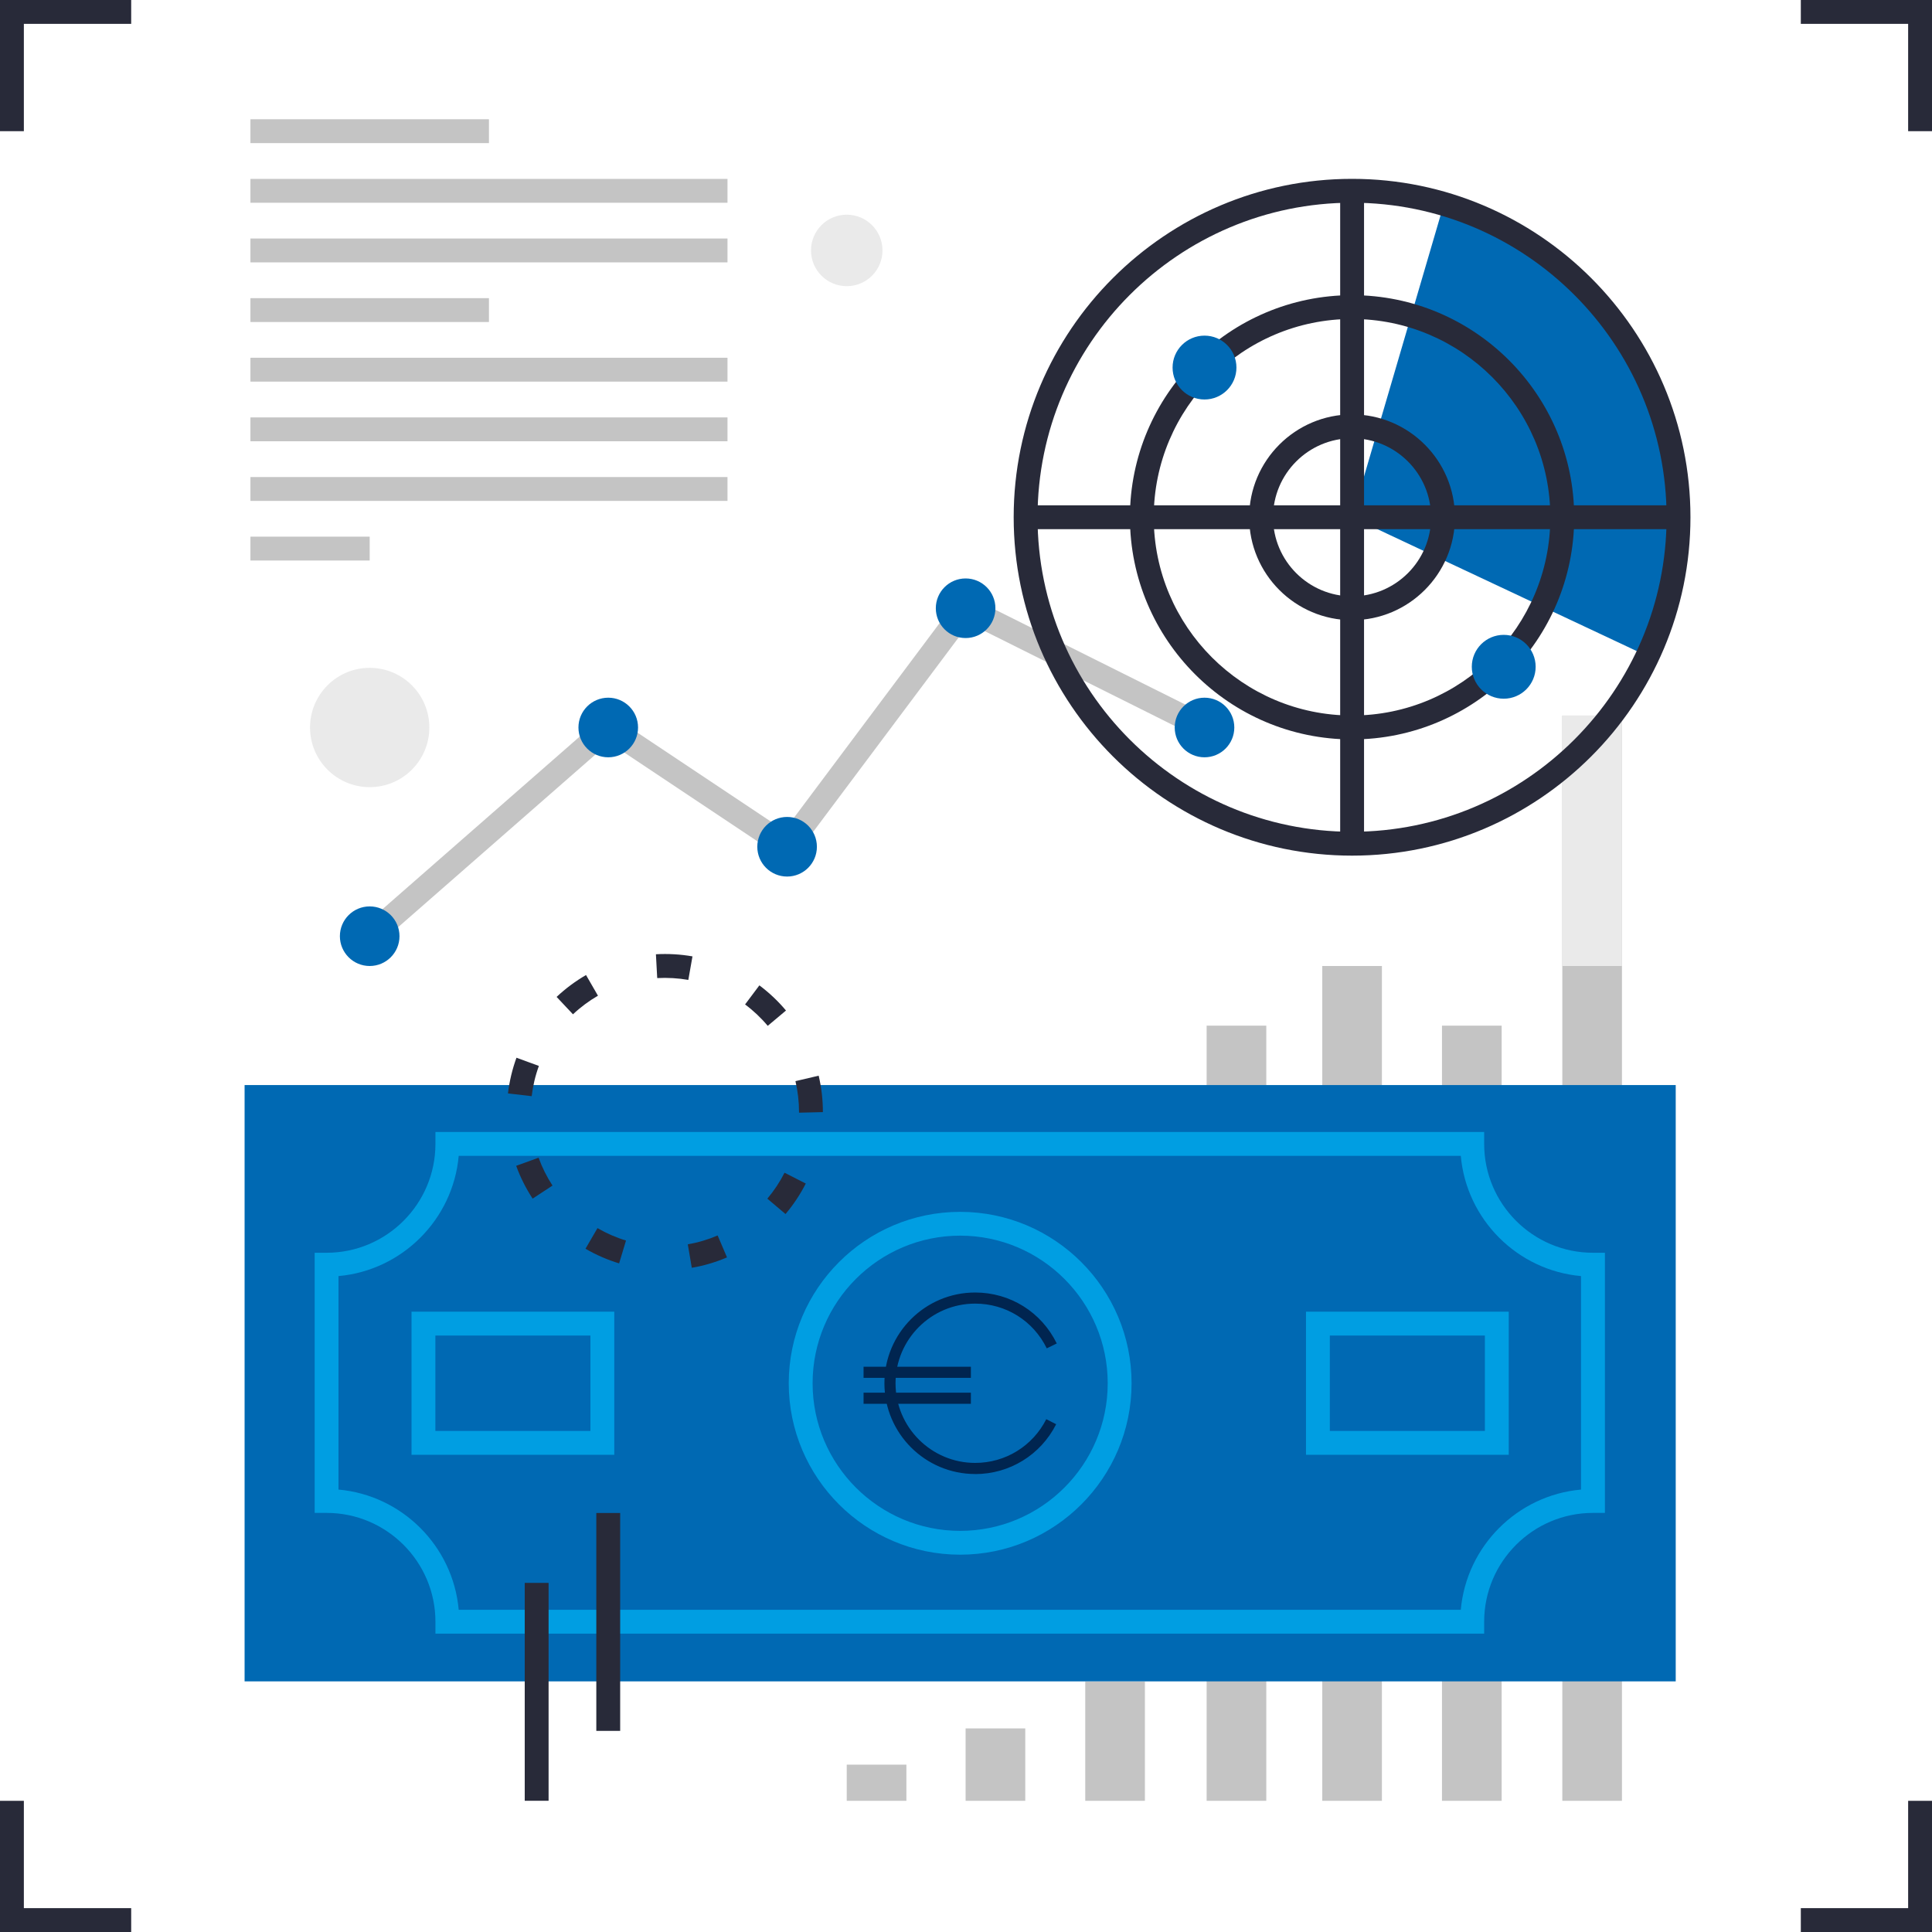
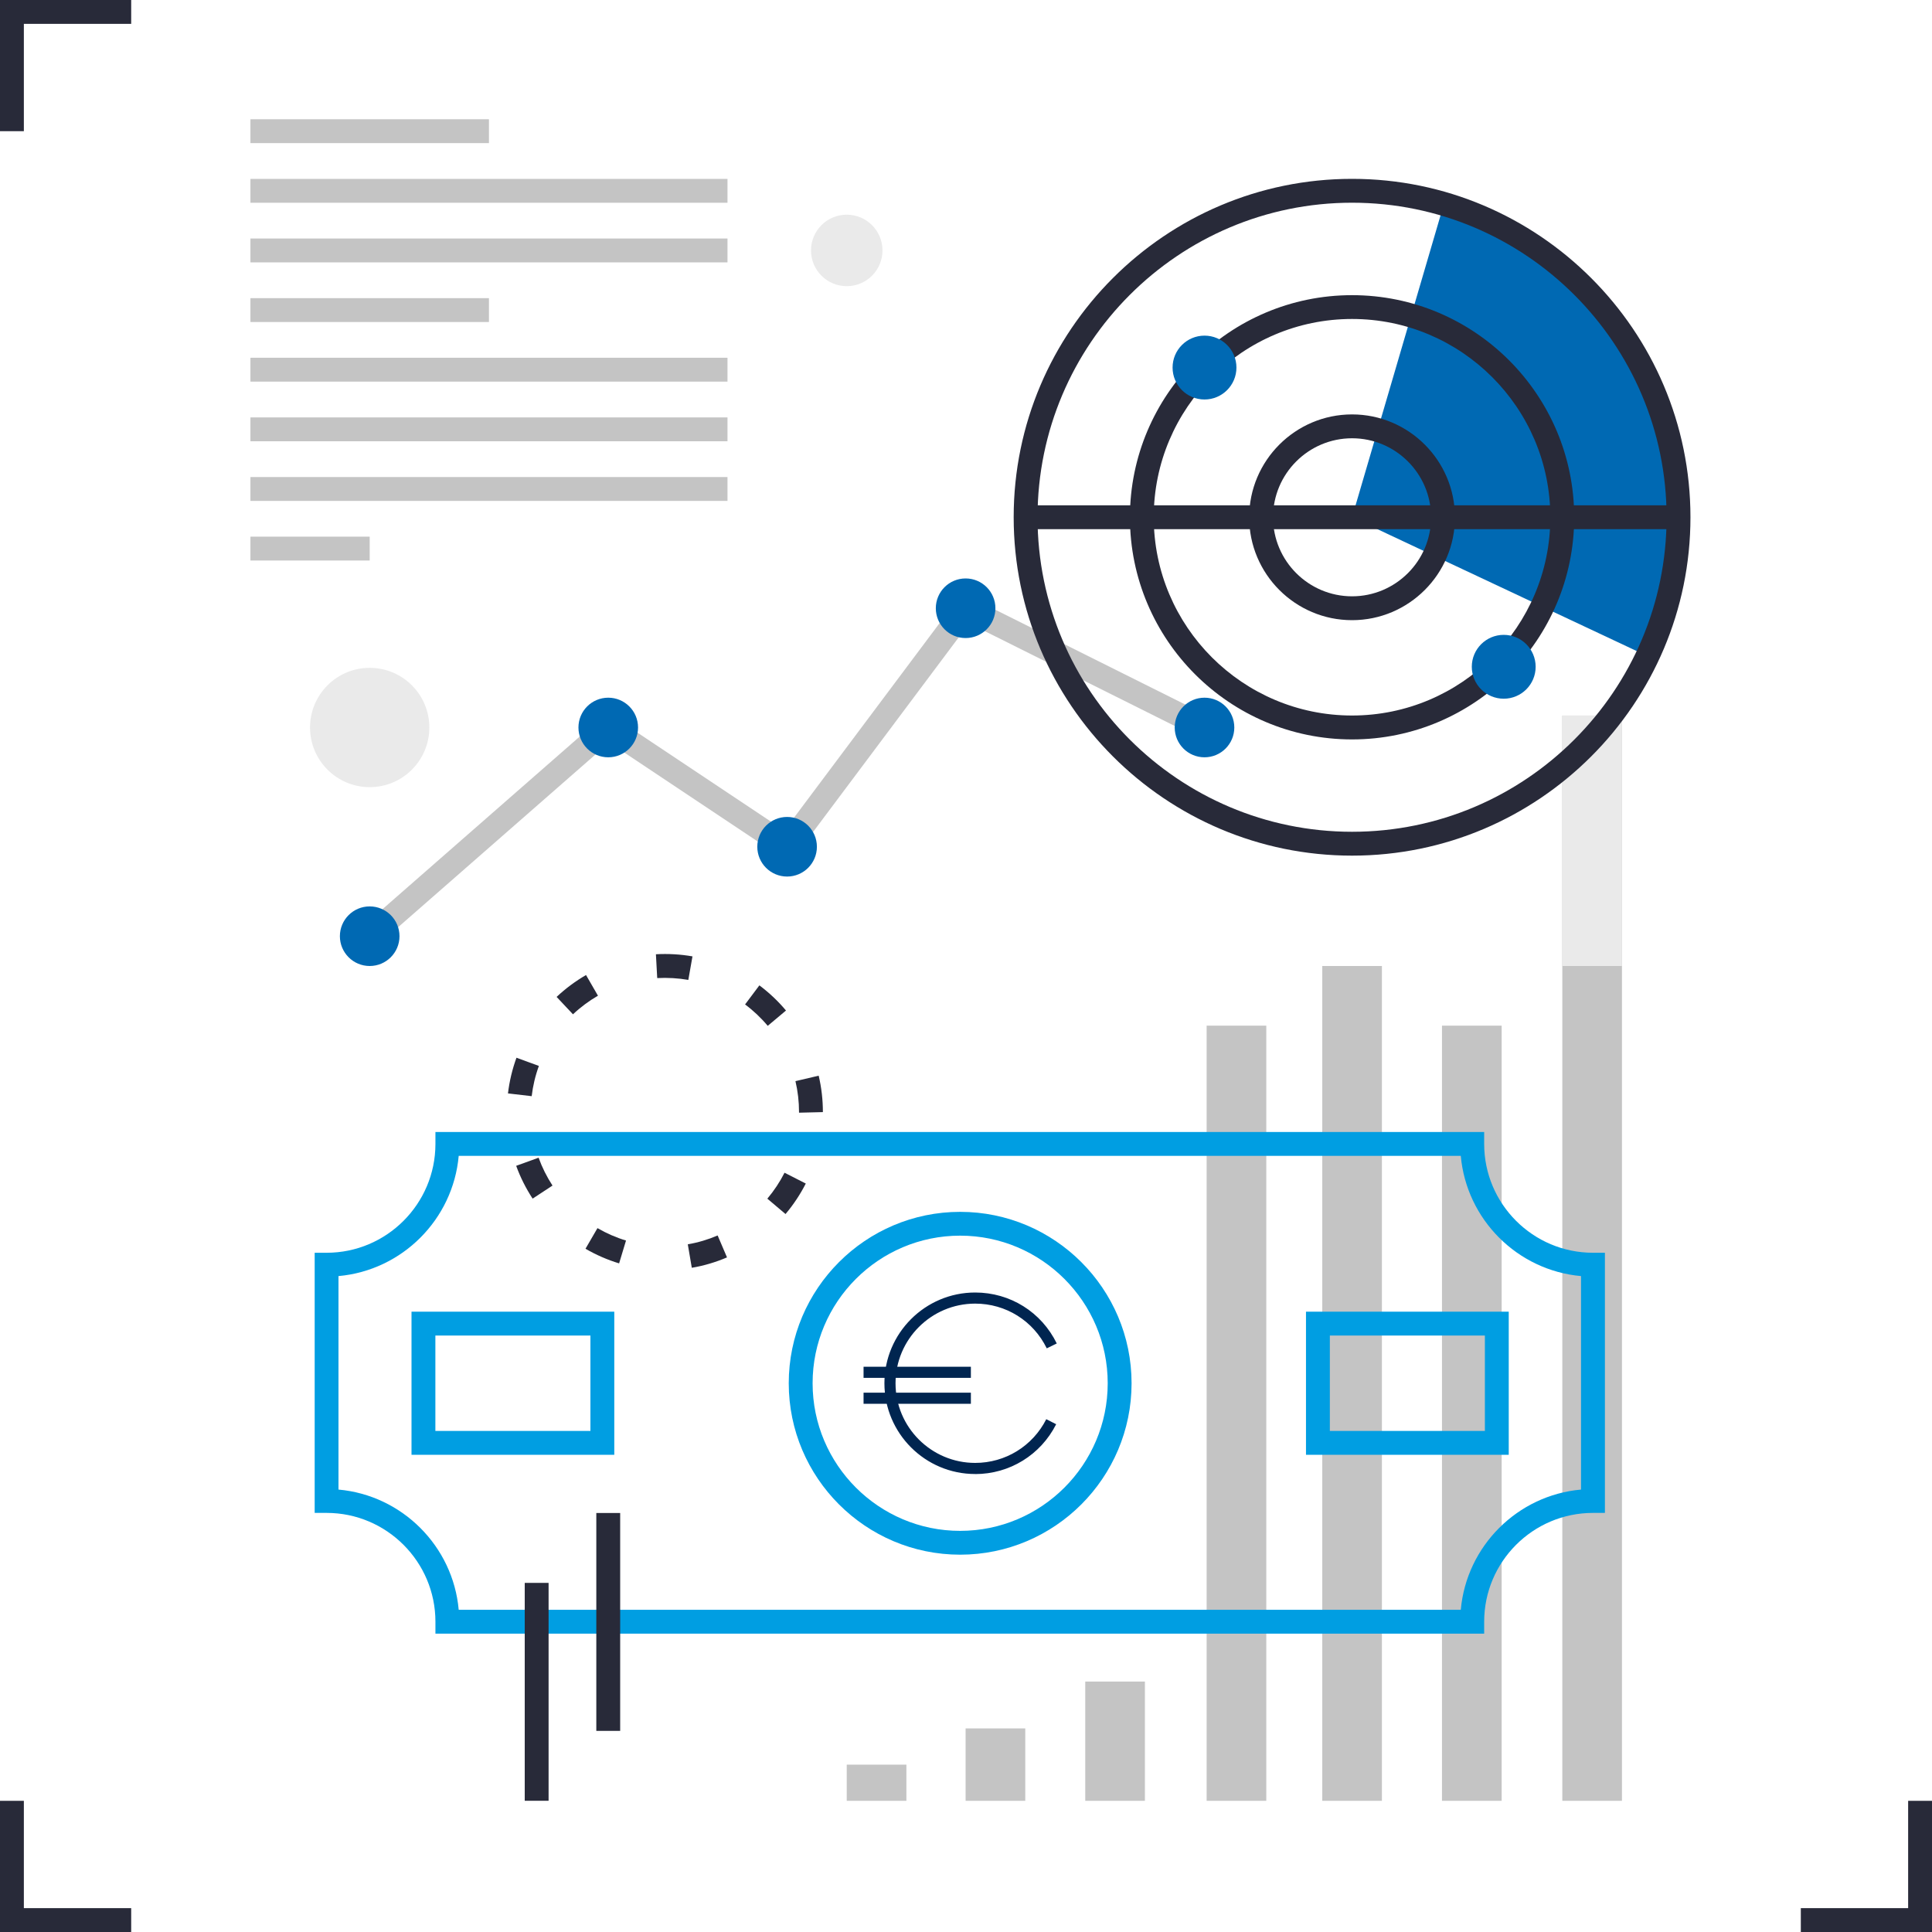
<svg xmlns="http://www.w3.org/2000/svg" width="291" height="291" viewBox="0 0 291 291" fill="none">
  <g clip-path="url(#clip0_235_200)">
    <path d="M3.594 19.759H0V0H19.759V3.594H3.594V19.759Z" fill="#282A39" />
    <path d="M19.759 291H0V271.241H3.594V287.406H19.759V291Z" fill="#282A39" />
    <path d="M291 291H271.241V287.406H287.406V271.241H291V291Z" fill="#282A39" />
-     <path d="M291 19.759H287.406V3.594H271.241V0H291V19.759Z" fill="#282A39" />
    <path d="M136.523 265.792H127.538V271.241H136.523V265.792Z" fill="#C4C4C4" />
    <path d="M154.427 260.336H145.442V271.241H154.427V260.336Z" fill="#C4C4C4" />
    <path d="M172.447 253.279H163.462V271.241H172.447V253.279Z" fill="#C4C4C4" />
    <path d="M190.729 154.485H181.744V271.241H190.729V154.485Z" fill="#C4C4C4" />
    <path d="M208.145 145.5H199.16V271.241H208.145V145.5Z" fill="#C4C4C4" />
    <path d="M226.18 154.485H217.195V271.241H226.18V154.485Z" fill="#C4C4C4" />
    <path d="M244.302 107.779H235.317V271.241H244.302V107.779Z" fill="#C4C4C4" />
    <path d="M244.302 107.779H235.317V145.5H244.302V107.779Z" fill="#EAEAEA" />
    <path d="M56.869 142.365L54.504 139.658L91.461 107.314L118.139 125.101L144.904 89.337L182.232 107.968L180.624 111.184L145.98 93.891L118.975 129.975L91.76 111.831L56.869 142.365Z" fill="#C4C4C4" />
    <path d="M55.683 145.5C58.162 145.5 60.172 143.49 60.172 141.011C60.172 138.532 58.162 136.523 55.683 136.523C53.204 136.523 51.194 138.532 51.194 141.011C51.194 143.49 53.204 145.5 55.683 145.5Z" fill="#0069B3" />
    <path d="M91.614 114.065C94.093 114.065 96.103 112.055 96.103 109.576C96.103 107.097 94.093 105.087 91.614 105.087C89.135 105.087 87.126 107.097 87.126 109.576C87.126 112.055 89.135 114.065 91.614 114.065Z" fill="#0069B3" />
    <path d="M118.554 132.027C121.033 132.027 123.042 130.017 123.042 127.538C123.042 125.059 121.033 123.049 118.554 123.049C116.075 123.049 114.065 125.059 114.065 127.538C114.065 130.017 116.075 132.027 118.554 132.027Z" fill="#0069B3" />
    <path d="M145.442 96.103C147.921 96.103 149.93 94.093 149.93 91.614C149.93 89.135 147.921 87.126 145.442 87.126C142.963 87.126 140.953 89.135 140.953 91.614C140.953 94.093 142.963 96.103 145.442 96.103Z" fill="#0069B3" />
    <path d="M181.424 114.065C183.903 114.065 185.913 112.055 185.913 109.576C185.913 107.097 183.903 105.087 181.424 105.087C178.945 105.087 176.936 107.097 176.936 109.576C176.936 112.055 178.945 114.065 181.424 114.065Z" fill="#0069B3" />
    <path d="M203.649 77.908L248.143 98.823C255.331 83.495 254.414 64.871 244.091 49.943C237.42 40.296 227.919 33.778 217.479 30.73L203.649 77.908Z" fill="#0069B3" />
-     <path d="M252.399 163.433H36.841V253.25H252.399V163.433Z" fill="#0069B3" />
    <path d="M223.539 246.062H65.585V244.265C65.585 235.23 58.229 227.875 49.194 227.875H47.397V188.692H49.194C58.229 188.692 65.585 181.337 65.585 172.301V170.504H223.547V172.301C223.547 181.337 230.902 188.692 239.937 188.692H241.734V227.875H239.937C230.902 227.875 223.547 235.23 223.547 244.265V246.062H223.539ZM69.091 242.468H220.025C220.884 232.88 228.544 225.219 238.133 224.361V192.205C228.544 191.347 220.884 183.686 220.025 174.098H69.091C68.233 183.686 60.572 191.347 50.983 192.205V224.361C60.572 225.219 68.233 232.88 69.091 242.468Z" fill="#009EE2" />
    <path d="M144.62 234.168C130.383 234.168 118.801 222.586 118.801 208.349C118.801 194.112 130.383 182.53 144.62 182.53C158.857 182.53 170.439 194.112 170.439 208.349C170.439 222.586 158.857 234.168 144.62 234.168ZM144.62 186.116C132.361 186.116 122.395 196.09 122.395 208.349C122.395 220.607 132.369 230.581 144.62 230.581C156.871 230.581 166.845 220.607 166.845 208.349C166.845 196.09 156.871 186.116 144.62 186.116Z" fill="#009EE2" />
    <path d="M92.524 219.123H61.983V197.567H92.524V219.123ZM65.577 215.529H88.93V201.161H65.577V215.529Z" fill="#009EE2" />
    <path d="M227.249 219.123H196.709V197.567H227.249V219.123ZM200.303 215.529H223.656V201.161H200.303V215.529Z" fill="#009EE2" />
    <path d="M146.882 222.018C139.345 222.018 133.212 215.886 133.212 208.349C133.212 200.812 139.345 194.679 146.882 194.679C152.149 194.679 156.856 197.618 159.17 202.354L157.664 203.089C155.634 198.935 151.502 196.352 146.882 196.352C140.269 196.352 134.886 201.736 134.886 208.349C134.886 214.962 140.269 220.345 146.882 220.345C151.429 220.345 155.532 217.821 157.591 213.761L159.082 214.518C156.74 219.145 152.062 222.026 146.882 222.026V222.018Z" fill="#002550" />
    <path d="M146.235 205.861H130.07V207.534H146.235V205.861Z" fill="#002550" />
    <path d="M146.235 209.767H130.07V211.441H146.235V209.767Z" fill="#002550" />
    <path d="M73.645 17.962H37.721V21.556H73.645V17.962Z" fill="#C4C4C4" />
    <path d="M109.576 26.947H37.721V30.54H109.576V26.947Z" fill="#C4C4C4" />
    <path d="M109.576 35.924H37.721V39.518H109.576V35.924Z" fill="#C4C4C4" />
    <path d="M73.645 44.908H37.721V48.502H73.645V44.908Z" fill="#C4C4C4" />
    <path d="M109.576 53.886H37.721V57.48H109.576V53.886Z" fill="#C4C4C4" />
    <path d="M109.576 62.871H37.721V66.465H109.576V62.871Z" fill="#C4C4C4" />
    <path d="M109.576 71.855H37.721V75.449H109.576V71.855Z" fill="#C4C4C4" />
    <path d="M55.683 80.832H37.721V84.426H55.683V80.832Z" fill="#C4C4C4" />
    <path d="M203.649 128.877C175.546 128.877 152.681 106.011 152.681 77.908C152.681 49.804 175.546 26.939 203.649 26.939C231.753 26.939 254.618 49.804 254.618 77.908C254.618 106.011 231.753 128.877 203.649 128.877ZM203.649 30.533C177.525 30.533 156.275 51.783 156.275 77.908C156.275 104.032 177.525 125.283 203.649 125.283C229.774 125.283 251.024 104.032 251.024 77.908C251.024 51.783 229.774 30.533 203.649 30.533Z" fill="#282A39" />
    <path d="M203.649 93.411C195.101 93.411 188.153 86.456 188.153 77.915C188.153 69.374 195.108 62.419 203.649 62.419C212.19 62.419 219.145 69.374 219.145 77.915C219.145 86.456 212.19 93.411 203.649 93.411ZM203.649 66.013C197.087 66.013 191.747 71.353 191.747 77.915C191.747 84.477 197.087 89.817 203.649 89.817C210.211 89.817 215.551 84.477 215.551 77.915C215.551 71.353 210.211 66.013 203.649 66.013Z" fill="#282A39" />
    <path d="M203.649 111.373C185.2 111.373 170.191 96.365 170.191 77.915C170.191 59.466 185.2 44.458 203.649 44.458C222.099 44.458 237.107 59.466 237.107 77.915C237.107 96.365 222.099 111.373 203.649 111.373ZM203.649 48.044C187.179 48.044 173.778 61.445 173.778 77.908C173.778 94.371 187.179 107.772 203.649 107.772C220.12 107.772 233.513 94.371 233.513 77.908C233.513 61.445 220.112 48.044 203.649 48.044Z" fill="#282A39" />
-     <path d="M205.453 28.743H201.859V127.087H205.453V28.743Z" fill="#282A39" />
    <path d="M252.828 76.111H154.485V79.705H252.828V76.111Z" fill="#282A39" />
    <path d="M186.233 55.363C186.233 58.018 184.079 60.172 181.424 60.172C178.769 60.172 176.615 58.018 176.615 55.363C176.615 52.707 178.769 50.554 181.424 50.554C184.079 50.554 186.233 52.707 186.233 55.363Z" fill="#0069B3" />
    <path d="M231.301 100.431C231.301 103.087 229.148 105.24 226.492 105.24C223.837 105.24 221.684 103.087 221.684 100.431C221.684 97.776 223.837 95.623 226.492 95.623C229.148 95.623 231.301 97.776 231.301 100.431Z" fill="#0069B3" />
    <path d="M82.629 238.416H79.036V271.234H82.629V238.416Z" fill="#282A39" />
    <path d="M93.411 227.889H89.817V260.707H93.411V227.889Z" fill="#282A39" />
    <path d="M104.2 190.961L103.596 187.418C105.138 187.157 106.652 186.705 108.092 186.087L109.503 189.39C107.801 190.117 106.019 190.649 104.2 190.954V190.961ZM93.251 190.292C91.483 189.754 89.781 189.012 88.188 188.088L89.992 184.981C91.345 185.767 92.793 186.4 94.291 186.851L93.251 190.292ZM118.321 182.864L115.578 180.544C116.589 179.343 117.462 178.026 118.168 176.637L121.369 178.266C120.532 179.903 119.506 181.453 118.313 182.864H118.321ZM80.222 180.536C79.21 178.987 78.374 177.328 77.748 175.597L81.124 174.374C81.655 175.844 82.36 177.255 83.219 178.572L80.214 180.544L80.222 180.536ZM120.35 167.587V167.499C120.35 165.928 120.169 164.357 119.812 162.843L123.311 162.021C123.733 163.811 123.944 165.652 123.944 167.507L120.35 167.594V167.587ZM80.076 165.106L76.511 164.691C76.73 162.858 77.159 161.047 77.792 159.315L81.167 160.552C80.629 162.021 80.265 163.556 80.083 165.106H80.076ZM115.636 154.514C114.632 153.313 113.483 152.229 112.224 151.291L114.378 148.417C115.854 149.523 117.208 150.796 118.386 152.207L115.636 154.514ZM86.303 152.775L83.837 150.156C85.183 148.89 86.674 147.784 88.268 146.86L90.065 149.974C88.711 150.76 87.446 151.698 86.303 152.775ZM103.676 147.595C102.141 147.326 100.548 147.239 98.991 147.319L98.795 143.732C100.621 143.63 102.498 143.732 104.302 144.052L103.676 147.595Z" fill="#282A39" />
    <path d="M55.683 118.561C60.645 118.561 64.668 114.538 64.668 109.576C64.668 104.614 60.645 100.591 55.683 100.591C50.721 100.591 46.698 104.614 46.698 109.576C46.698 114.538 50.721 118.561 55.683 118.561Z" fill="#EAEAEA" />
    <path d="M127.538 43.104C130.511 43.104 132.921 40.694 132.921 37.721C132.921 34.748 130.511 32.337 127.538 32.337C124.565 32.337 122.154 34.748 122.154 37.721C122.154 40.694 124.565 43.104 127.538 43.104Z" fill="#EAEAEA" />
  </g>
  <defs>
    <clipPath id="clip0_235_200">
      <rect width="291" height="291" fill="white" />
    </clipPath>
  </defs>
</svg>